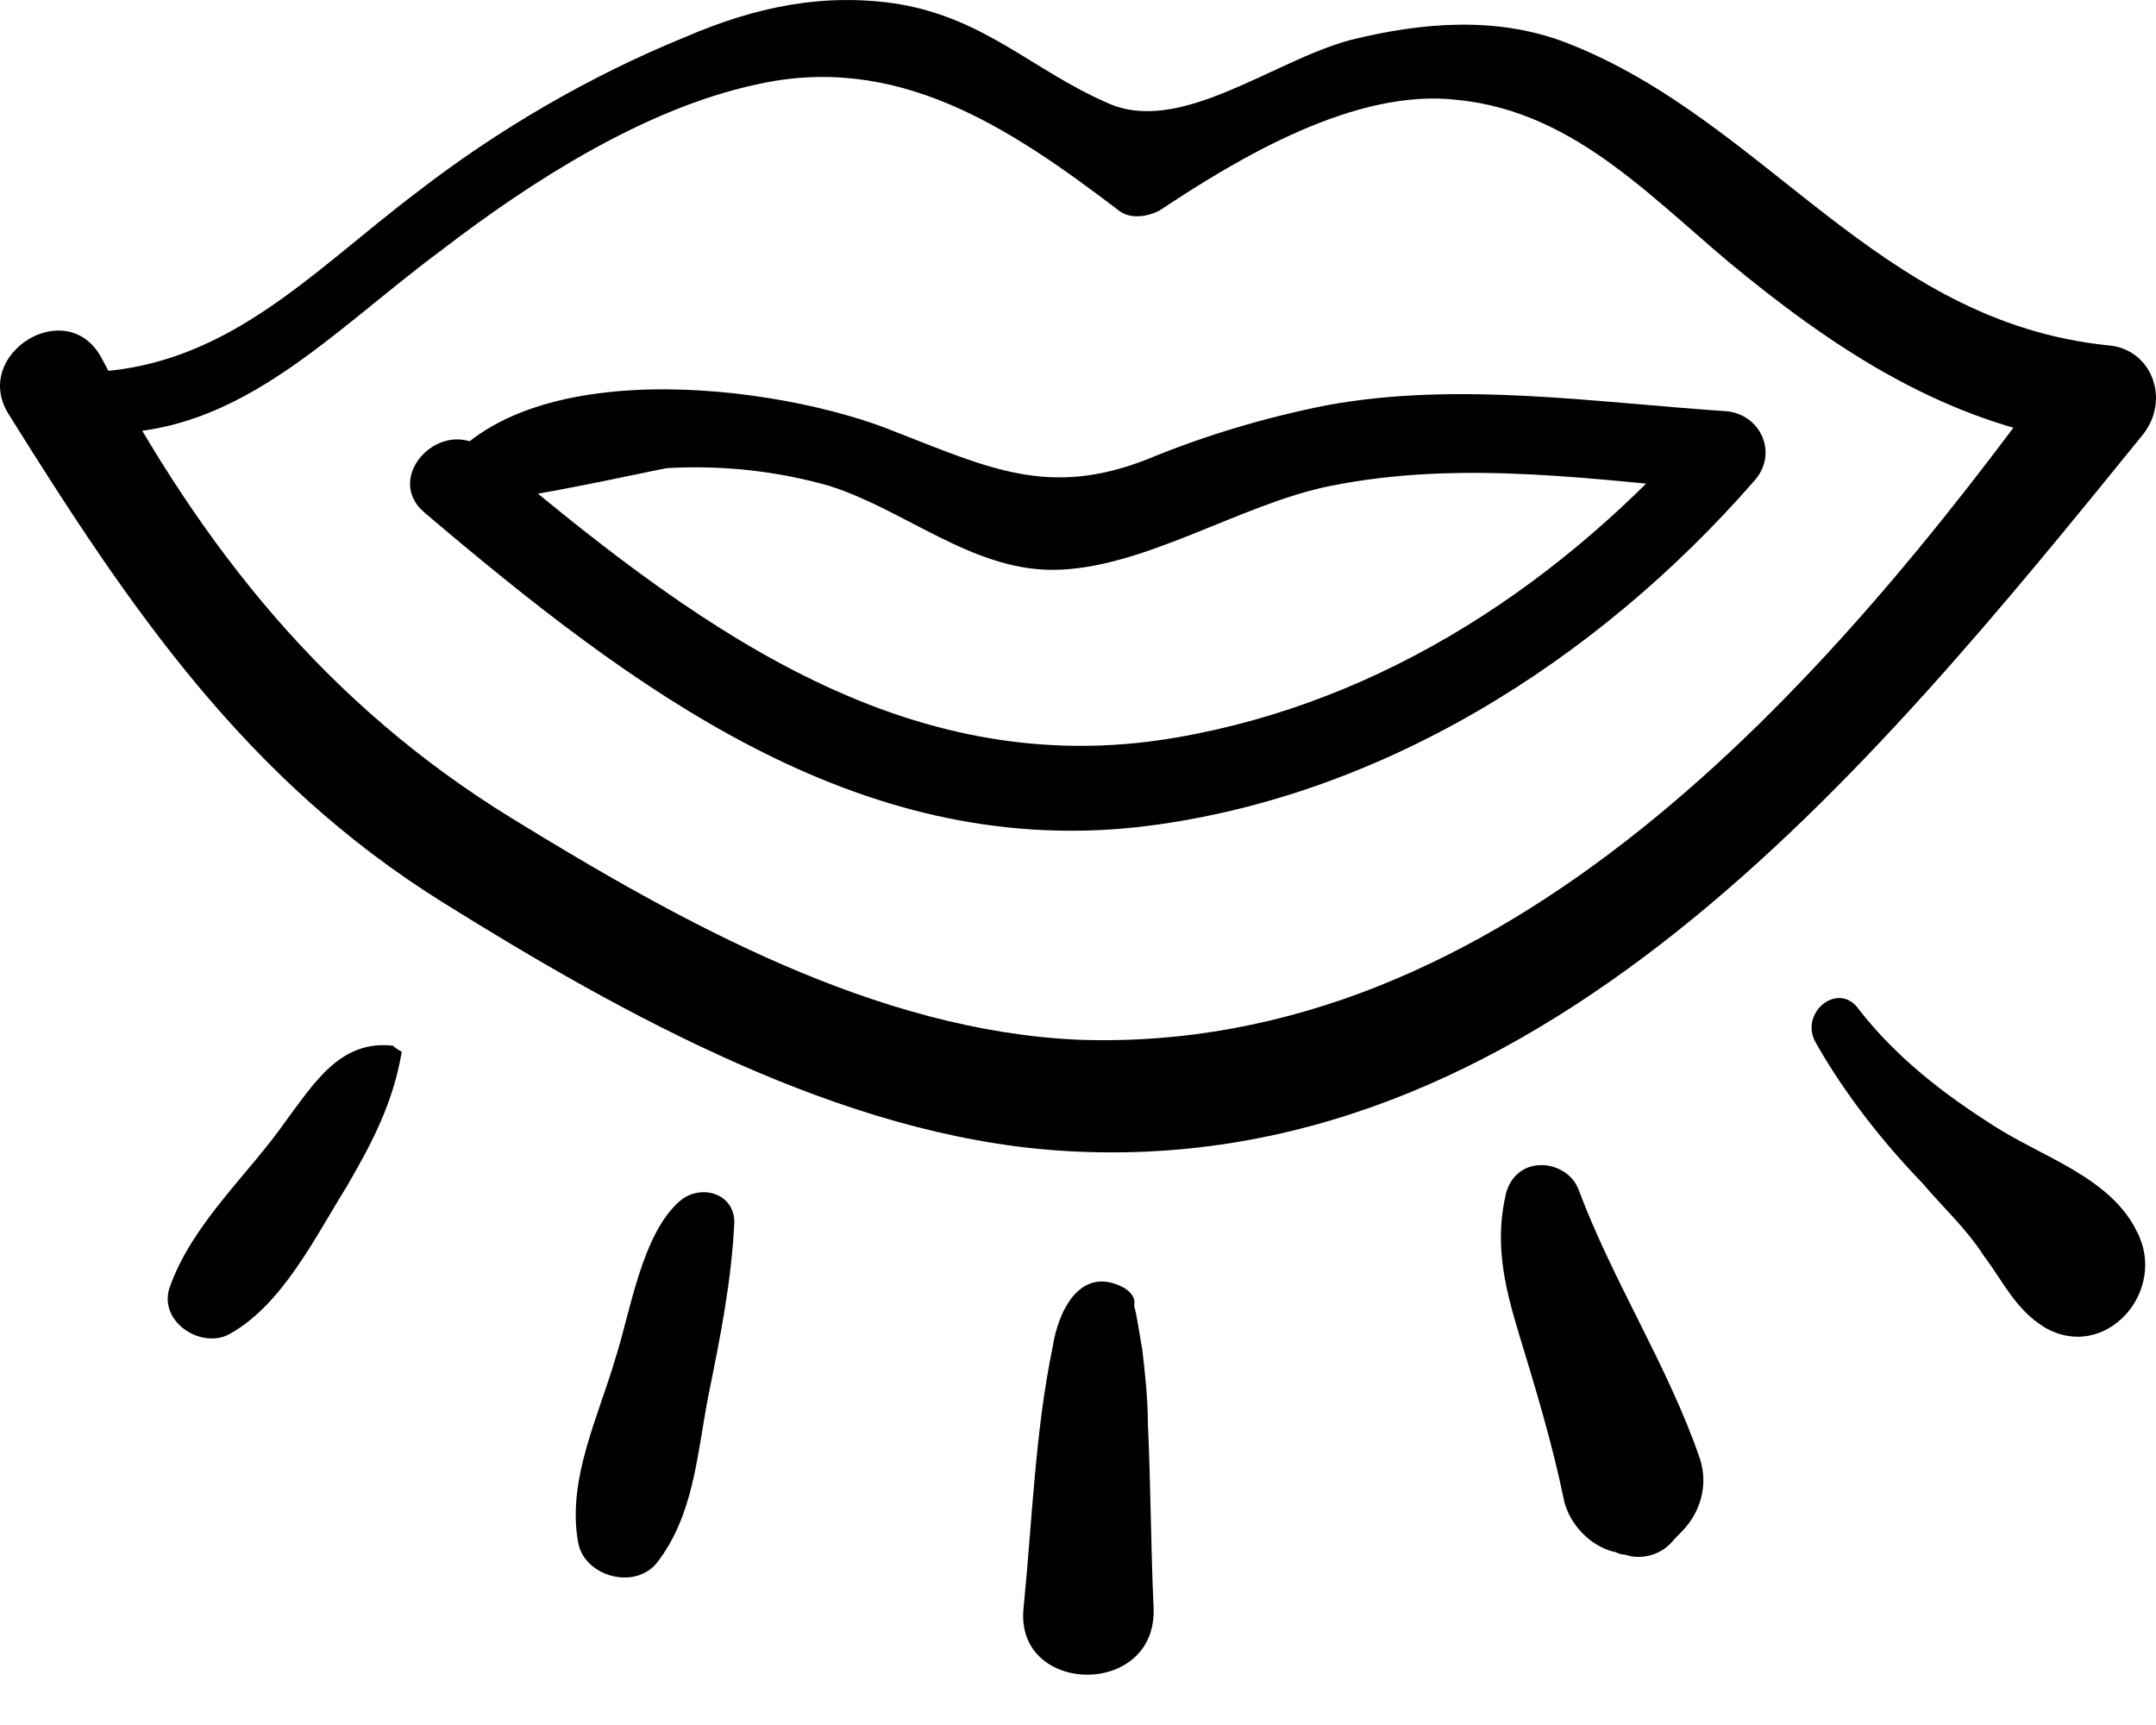
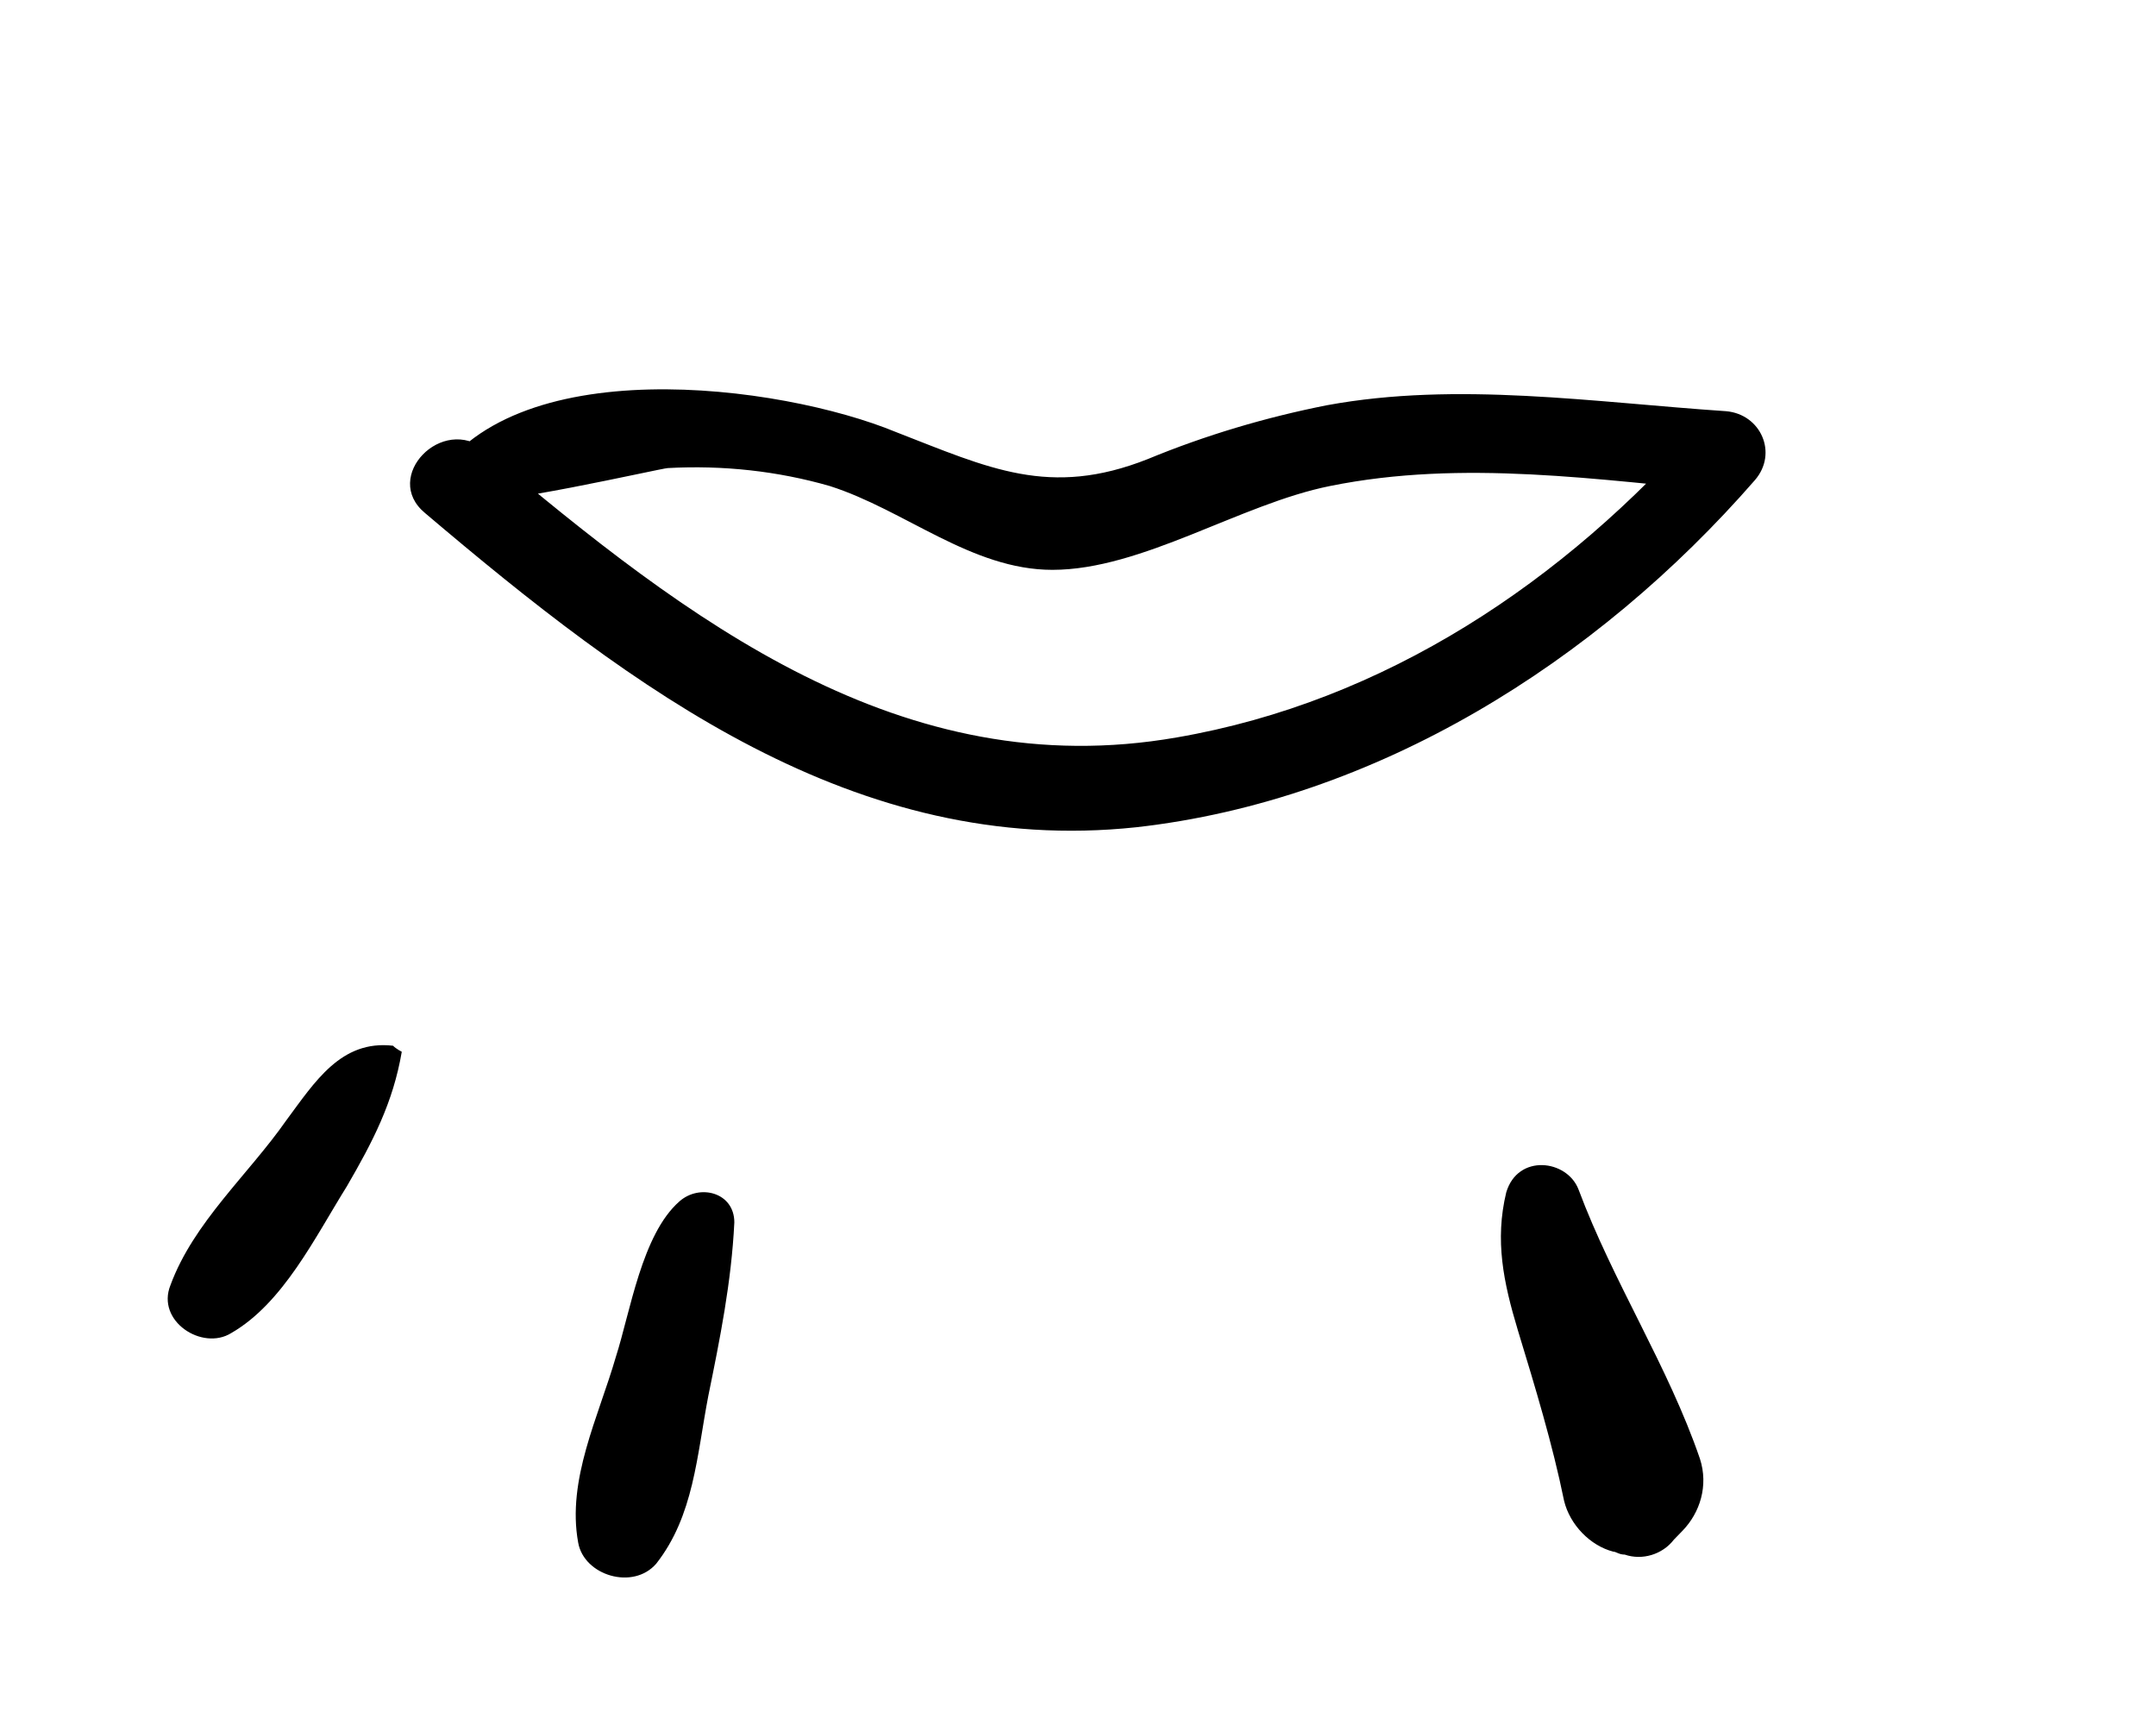
<svg xmlns="http://www.w3.org/2000/svg" width="40" height="32" viewBox="0 0 40 32" fill="none">
  <path d="M12.605 22.287C11.908 22.898 11.693 24.341 11.425 25.174C11.103 26.285 10.513 27.451 10.727 28.617C10.835 29.228 11.747 29.505 12.176 29.006C12.873 28.117 12.927 27.007 13.141 25.896C13.356 24.841 13.57 23.786 13.624 22.676C13.624 22.12 12.981 21.954 12.605 22.287L12.605 22.287Z" fill="black" />
-   <path d="M27.945 22.12C27.731 23.009 27.892 23.786 28.16 24.675C28.481 25.73 28.803 26.785 29.018 27.84C29.125 28.284 29.501 28.673 29.93 28.784C29.983 28.784 30.037 28.839 30.144 28.839C30.466 28.95 30.842 28.839 31.056 28.561C31.11 28.506 31.163 28.45 31.217 28.395C31.539 28.062 31.7 27.562 31.539 27.062C30.949 25.341 29.929 23.786 29.286 22.065C29.072 21.51 28.159 21.398 27.945 22.12L27.945 22.12Z" fill="black" />
-   <path d="M33.688 19.344C34.224 20.288 34.921 21.176 35.672 21.954C36.048 22.398 36.477 22.787 36.799 23.287C37.175 23.786 37.389 24.286 37.926 24.619C39.053 25.285 40.232 23.953 39.643 22.842C39.16 21.843 37.872 21.454 37.014 20.899C36.048 20.288 35.19 19.622 34.493 18.733C34.117 18.178 33.366 18.788 33.688 19.344L33.688 19.344Z" fill="black" />
-   <path d="M20.867 23.897C20.063 23.453 19.634 24.286 19.526 25.008C19.204 26.562 19.15 28.228 18.989 29.838C18.829 31.448 21.457 31.504 21.403 29.838C21.35 28.672 21.35 27.562 21.296 26.396C21.296 25.951 21.242 25.452 21.189 25.008C21.189 25.063 21.028 23.952 21.028 24.286C21.082 24.119 21.029 24.008 20.867 23.897Z" fill="black" />
+   <path d="M27.945 22.12C27.731 23.009 27.892 23.786 28.16 24.675C28.481 25.73 28.803 26.785 29.018 27.84C29.125 28.284 29.501 28.673 29.93 28.784C29.983 28.784 30.037 28.839 30.144 28.839C30.466 28.95 30.842 28.839 31.056 28.561C31.11 28.506 31.163 28.45 31.217 28.395C31.539 28.062 31.7 27.562 31.539 27.062C30.949 25.341 29.929 23.786 29.286 22.065C29.072 21.51 28.159 21.398 27.945 22.12L27.945 22.12" fill="black" />
  <path d="M7.292 19.399C6.327 19.288 5.844 20.066 5.308 20.788C4.61 21.787 3.591 22.675 3.162 23.842C2.894 24.508 3.752 25.063 4.289 24.73C5.254 24.175 5.844 22.953 6.434 22.009C6.917 21.177 7.293 20.455 7.454 19.511C7.453 19.511 7.346 19.455 7.292 19.399Z" fill="black" />
-   <path d="M1.125 7.961C4.129 8.461 5.953 6.295 8.207 4.629C9.87 3.352 11.962 2.02 14 1.575C16.629 0.964 18.721 2.353 20.759 3.907C20.974 4.074 21.296 4.018 21.51 3.907C23.012 2.908 25.158 1.631 27.036 1.853C29.289 2.075 30.737 3.797 32.4 5.129C34.331 6.684 36.316 7.905 38.784 8.238C38.569 7.739 38.408 7.294 38.194 6.795C33.849 12.792 27.894 19.566 20.008 19.288C16.253 19.122 12.659 17.123 9.494 15.179C6.061 13.069 3.754 10.182 1.877 6.628C1.233 5.462 -0.537 6.573 0.16 7.683C2.413 11.292 4.559 14.457 8.206 16.734C11.586 18.844 15.61 21.065 19.633 21.343C28.484 21.954 34.653 14.347 39.749 8.072C40.286 7.406 39.91 6.462 39.106 6.406C34.814 5.962 32.776 2.242 29.074 0.798C27.787 0.298 26.392 0.409 25.051 0.743C23.602 1.132 21.886 2.52 20.545 1.909C19.15 1.298 18.292 0.354 16.683 0.077C15.288 -0.145 14 0.132 12.713 0.687C10.942 1.409 9.226 2.409 7.724 3.575C5.739 5.074 4.13 6.907 1.448 6.907C0.643 6.795 0.482 7.85 1.125 7.961Z" fill="black" />
  <path d="M8.85 9.238C8.903 9.46 12.283 8.683 12.39 8.683C13.41 8.627 14.429 8.738 15.394 9.016C16.789 9.46 18.023 10.571 19.525 10.571C21.188 10.571 23.012 9.349 24.675 9.016C27.143 8.516 29.664 8.905 32.132 9.127C31.971 8.683 31.81 8.294 31.595 7.85C29.02 10.793 25.694 13.014 21.832 13.68C16.736 14.569 12.766 11.515 9.011 8.35C8.206 7.683 7.08 8.849 7.884 9.516C11.746 12.792 15.877 15.901 21.081 15.346C25.533 14.847 29.61 12.292 32.56 8.905C32.99 8.405 32.668 7.684 32.024 7.628C29.556 7.462 27.035 7.073 24.621 7.517C23.494 7.739 22.368 8.072 21.295 8.516C19.471 9.238 18.345 8.683 16.628 8.017C14.482 7.128 9.44 6.462 7.991 9.016C7.938 9.127 7.938 9.349 7.991 9.46C7.991 9.515 8.045 9.515 8.045 9.571C8.313 10.015 8.957 9.682 8.85 9.238Z" fill="black" />
</svg>